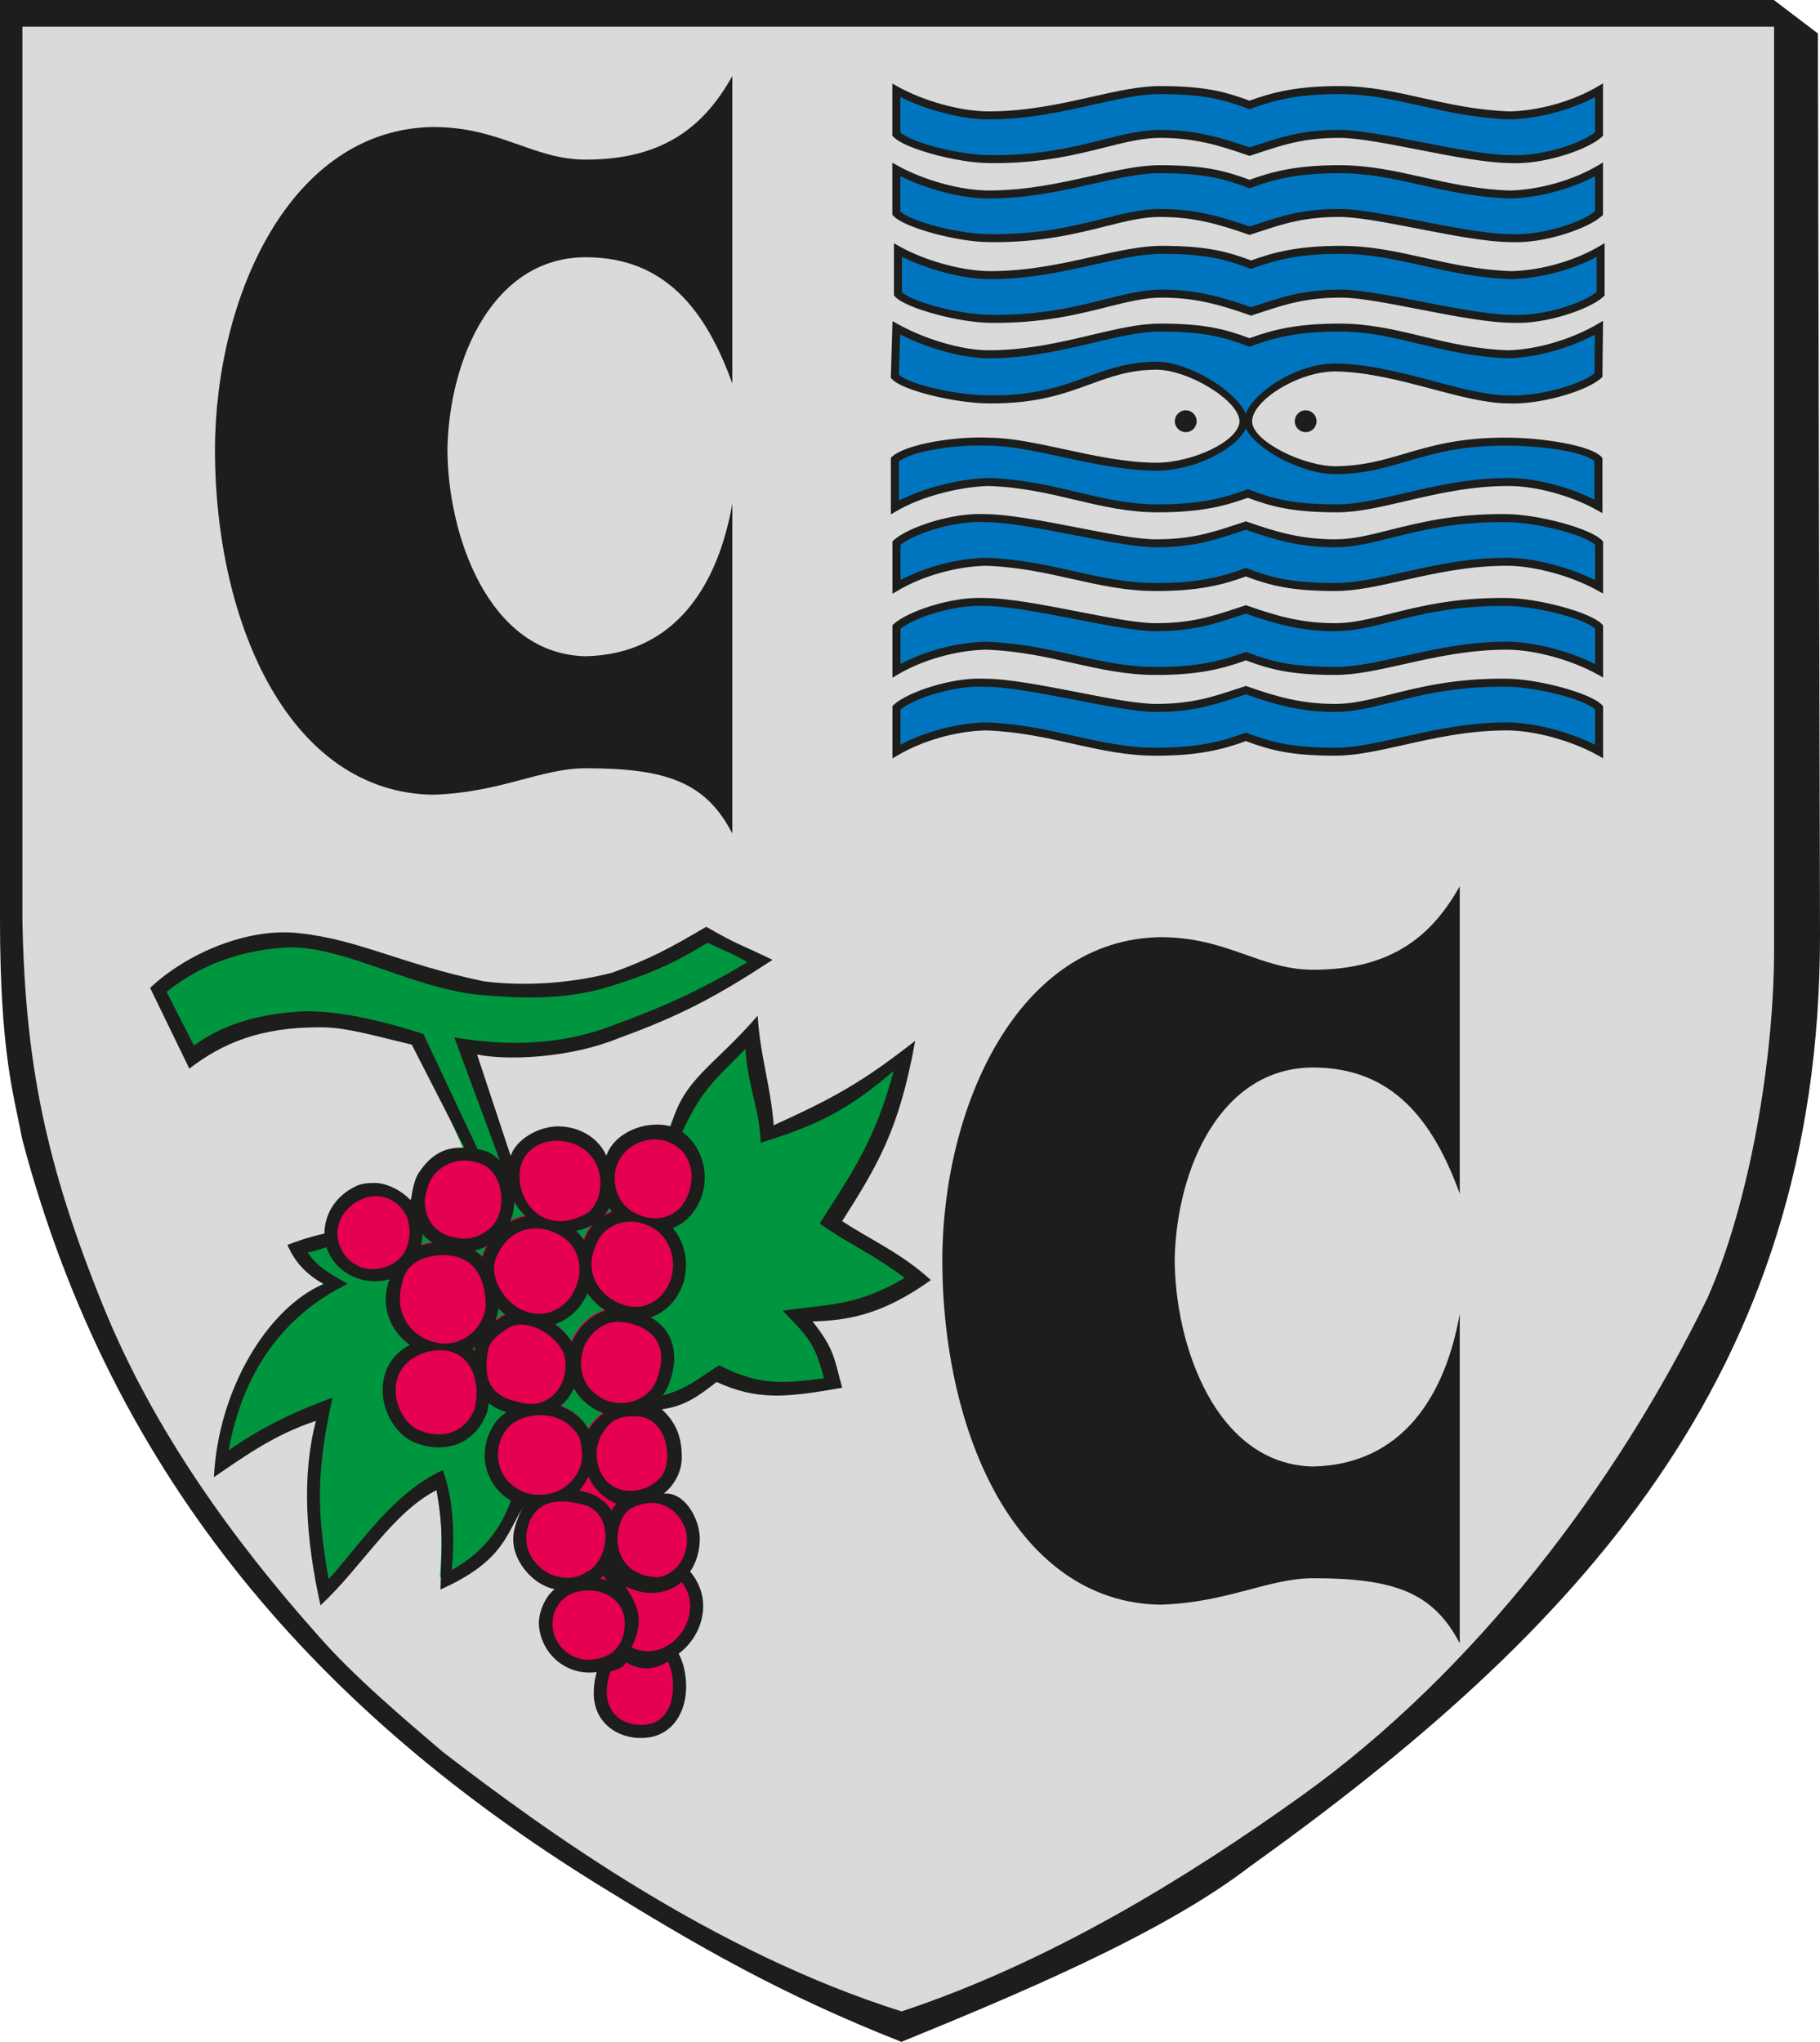
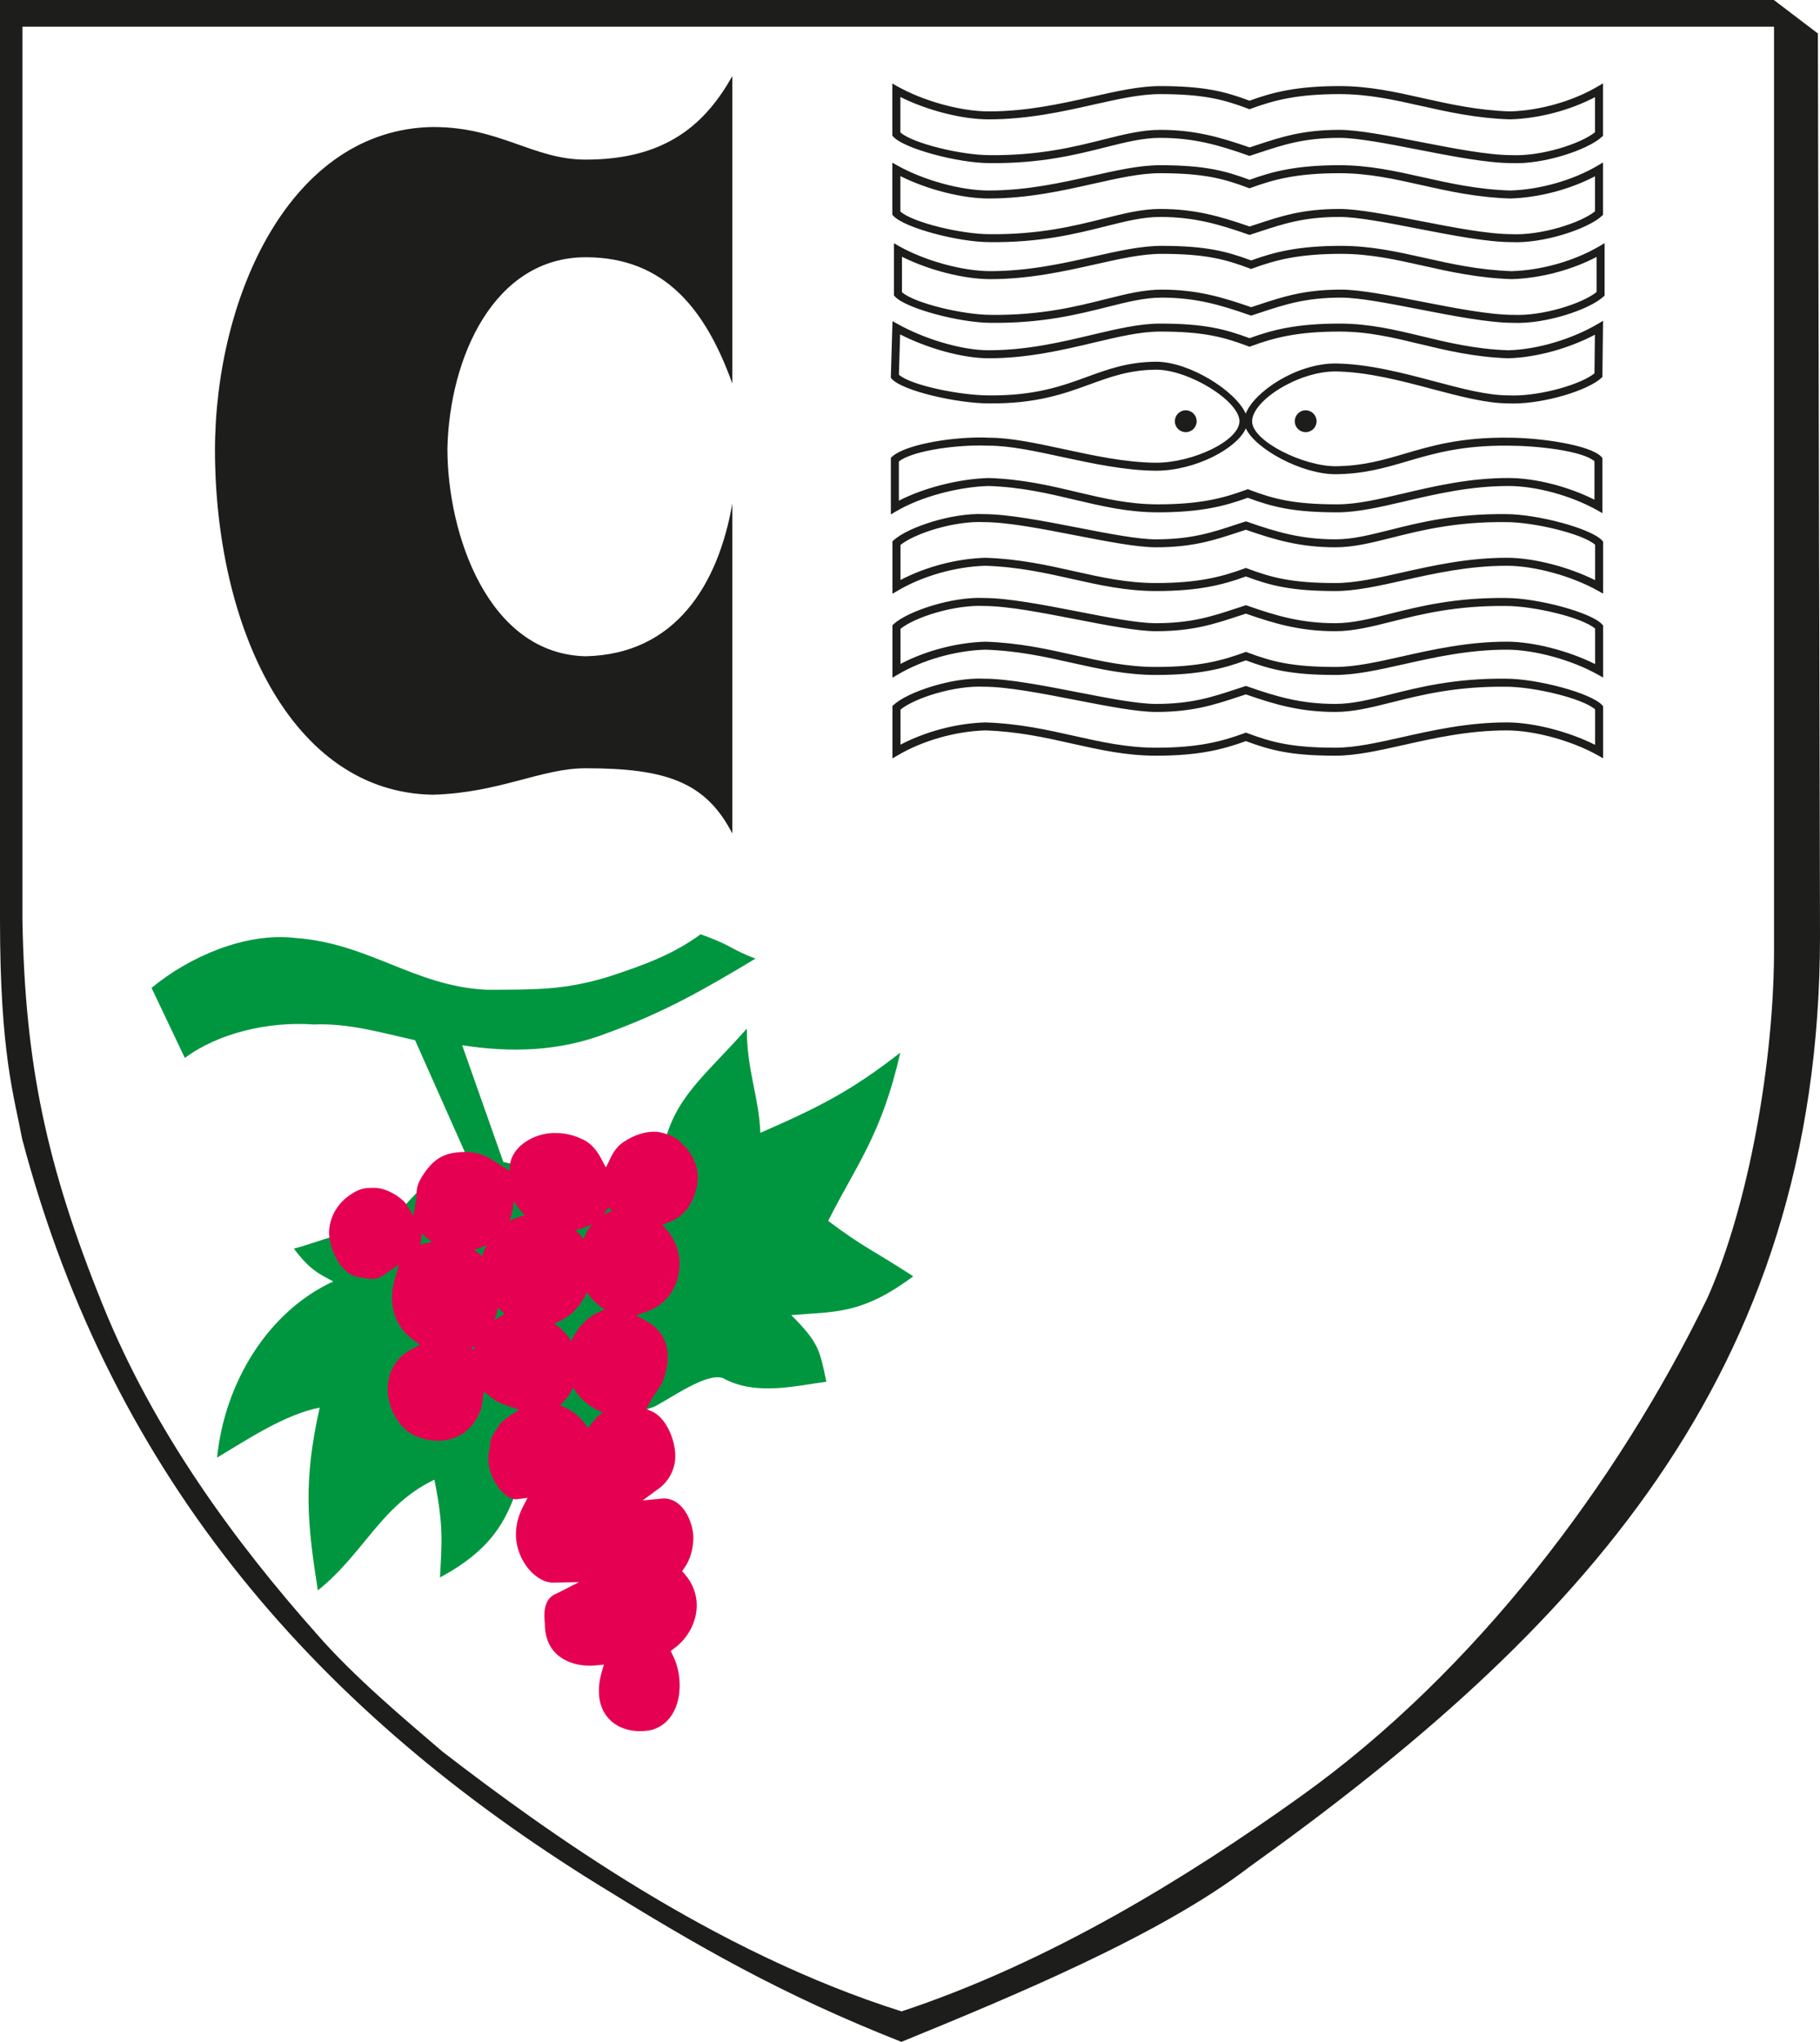
<svg xmlns="http://www.w3.org/2000/svg" id="Calque_2" data-name="Calque 2" viewBox="0 0 3034.23 3404.18">
  <defs>
    <style>
      .cls-1 {
        fill: #009640;
      }

      .cls-2 {
        fill: #0075bf;
      }

      .cls-3 {
        fill: #e50051;
      }

      .cls-4 {
        fill: #dadada;
      }

      .cls-5 {
        fill: #1d1d1b;
      }
    </style>
  </defs>
  <g id="Calque_1-2" data-name="Calque 1">
-     <path class="cls-4" d="m527.87,2724.29c-137.11-154.21-272.13-338.77-356.85-548.56-93.92-232.02-129.55-401.61-133.94-641.48V44.5h2920.25v1534.22c.62,187.32-41.73,429.96-111.17,585.56-150.47,309.68-388.35,623.9-678.42,831-189.35,135.41-418.11,276.27-664.98,358.13-313.71-99.13-591.02-298.86-764.9-432.74-62.62-53.57-148.51-125.51-209.99-196.38Z" />
    <path class="cls-5" d="m1220.88,126.93v512.39c-44.08-122.17-112.02-210.44-244.31-210.44-152.68,0-227.26,166.36-230.66,319.09,0,142.59,67.83,342.74,230.66,346.14,149.27-3.4,220.59-118.8,244.31-254.46v549.86c-44.08-84.9-108.62-108.68-244.31-108.68-74.64,0-142.5,40.74-254.53,44.11-237.63-3.37-363.14-281.79-363.68-574.39.54-257.16,126.05-535.43,363.68-538.81,112.03,0,166.31,54.37,254.53,54.37,135.69,0,200.23-61.17,244.31-139.18Z" />
-     <path class="cls-5" d="m2433.63,1477.7v512.5c-44.22-122.23-112.08-210.44-244.46-210.44-152.73,0-227.34,166.28-230.74,318.95,0,142.53,67.83,342.85,230.74,346.25,149.33-3.4,220.59-118.82,244.46-254.63v549.41c-44.22-84.79-108.71-108.51-244.46-108.51-74.66,0-142.55,40.68-254.47,44.08-237.71-3.4-363.23-281.31-363.74-574.02.51-257.07,126.03-535.44,363.74-538.84,111.92,0,166.26,54.32,254.47,54.32,135.75,0,200.24-61.09,244.46-139.07Z" />
-     <path class="cls-2" d="m2520.03,265.89c-76.59,0-222.55-42.13-286.89-42.13s-102.93,14.49-149.96,29.77c-49.46-17.38-91.19-29.77-149.21-29.77-71.49,0-142.1,43.71-284.52,42.13-49.83,0-138.02-22.48-155.68-42.13v-74.18c44.11,24.75,107.44,42.18,154.41,42.18,116.28,0,210.53-42.18,285.79-42.18s108.25,9.36,149.21,24.75c38.81-14.26,78.38-24.75,149.96-24.75,97.51,0,172.8,38.5,284.37,42.18,50.94-1.42,106.83-17.43,148.87-42.18v74.18c-22.67,20.89-94.45,44.56-146.35,42.13Zm-447.51,436.39c-.42-35.86-87.13-92.01-145.16-92.01-100.77.82-136.8,57.8-279.18,56.15-49.84,0-139.18-19.13-156.9-38.78l2.49-82.12c44.11,24.81,107.44,44.51,154.41,44.51,116.28,0,210.53-44.51,285.79-44.51s108.25,9.36,149.21,24.81c38.81-14.32,78.38-24.81,149.96-24.81,97.51,0,170.1,40.82,281.67,44.51,50.94-1.45,109.53-19.7,151.57-44.51l-.9,80.31c-22.65,20.89-98.76,43.11-150.67,40.59-76.62,0-185.18-51.65-288.45-53.2-66.87,0-144.76,53.2-144.91,89.06-.54,33.45,86.89,81.07,144.91,81.07,103.27-.91,146.01-49.18,288.45-47.62,49.87,0,133.01,10.54,150.67,30.16v79.26c-44.2-24.67-103.7-40.99-150.67-40.99-116.3,0-210.1,43.93-285.36,43.93s-108.25-9.32-149.19-24.71c-38.8,14.25-78.4,24.71-149.95,24.71-97.6,0-170.59-40.25-282.13-43.93-50.94,1.44-114.86,18.14-156.9,42.83v-81.1c22.73-20.89,105.02-32.6,156.9-30.16,76.73,0,182.12,41.21,279.18,41.75,66.87,0,144.74-41.07,145.16-75.2Zm447.51-304.64c-76.59,0-222.55-42.01-286.89-42.01s-102.93,14.46-149.96,29.65c-49.46-17.29-91.19-29.65-149.21-29.65-71.49,0-142.1,43.63-284.52,42.01-49.83,0-138.02-22.39-155.68-42.01v-74.12c44.11,24.71,107.44,42.17,154.41,42.17,116.28,0,210.53-42.17,285.79-42.17s108.25,9.32,149.21,24.71c38.81-14.25,78.38-24.71,149.96-24.71,97.51,0,172.8,38.46,284.37,42.17,50.94-1.44,106.83-17.46,148.87-42.17v74.12c-22.67,20.89-94.45,44.48-146.35,42.01Zm2.69,134.53c-76.59,0-222.55-42.03-286.89-42.03s-102.93,14.48-149.95,29.67c-49.47-17.32-91.2-29.67-149.22-29.67-71.46,0-142.1,43.65-284.49,42.03-49.86,0-138.04-22.36-155.73-42.03v-74.19c44.13,24.72,107.46,42.15,154.46,42.15,116.25,0,210.5-42.15,285.76-42.15s108.25,9.33,149.22,24.72c38.77-14.26,78.37-24.72,149.95-24.72,97.51,0,172.8,38.44,284.34,42.15,50.94-1.44,106.87-17.43,148.91-42.15v74.19c-22.68,20.91-94.45,44.5-146.36,42.03Zm-882.42,605.45c76.7,0,222.52,42.07,286.89,42.07s102.9-14.46,149.98-29.73c49.44,17.37,91.17,29.73,149.19,29.73,71.49,0,142.04-43.68,284.49-42.07,49.86,0,138.1,22.43,155.76,42.07v74.13c-44.16-24.66-107.52-42.15-154.49-42.15-116.3,0-210.5,42.15-285.76,42.15s-108.28-9.33-149.19-24.66c-38.8,14.23-78.4,24.66-149.98,24.66-97.57,0-172.85-38.44-284.37-42.15-50.94,1.44-106.87,17.49-148.88,42.15v-74.13c22.71-20.95,94.43-44.56,146.36-42.07Zm0-274.42c76.7,0,222.52,42.01,286.89,42.01s102.9-14.43,149.98-29.68c49.44,17.32,91.17,29.68,149.19,29.68,71.49,0,142.04-43.62,284.49-42.01,49.86,0,138.1,22.37,155.76,42.01v74.1c-44.16-24.69-107.52-42.12-154.49-42.12-116.3,0-210.5,42.12-285.76,42.12s-108.28-9.35-149.19-24.69c-38.8,14.23-78.4,24.69-149.98,24.69-97.57,0-172.85-38.47-284.37-42.12-50.94,1.41-106.87,17.43-148.88,42.12v-74.1c22.71-20.92,94.43-44.5,146.36-42.01Zm0,139.81c76.7,0,222.52,42.06,286.89,42.06s102.9-14.48,149.98-29.73c49.44,17.35,91.17,29.73,149.19,29.73,71.49,0,142.04-43.65,284.49-42.06,49.86,0,138.1,22.39,155.76,42.06v74.16c-44.16-24.69-107.52-42.12-154.49-42.12-116.3,0-210.5,42.12-285.76,42.12s-108.28-9.36-149.19-24.69c-38.8,14.23-78.4,24.69-149.98,24.69-97.57,0-172.85-38.47-284.37-42.12-50.94,1.38-106.87,17.43-148.88,42.12v-74.16c22.71-20.94,94.43-44.53,146.36-42.06Z" />
    <path class="cls-5" d="m2085.03,259.31l-1.93.62-1.9-.68c-48.84-17.15-89.97-29.39-147.23-29.39-28.75,0-57.38,7.25-90.91,15.65-49.35,12.47-108.85,27.41-193.63,26.41-51.48,0-141.99-23.89-160.22-44.07l-1.56-1.73v-86.89l9.04,5.08c43.29,24.26,105.4,41.41,151.49,41.41,63.98,0,121.18-12.9,172.2-24.35,41.84-9.41,79.68-17.86,113.59-17.86,73.95,0,108.59,9.22,149.24,24.35,38.64-14.06,78.66-24.35,149.93-24.35,49.6,0,93.43,9.84,139.12,20.1,44.36,9.92,90.54,20.3,145.25,22.14,49.75-1.42,104.57-17.15,145.81-41.38l9.13-5.36v87.42l-1.96,1.81c-23.35,21.52-97.23,46.24-150.6,43.68-40.14,0-99.55-11.45-156.28-22.56-51.05-9.92-100.03-19.5-130.47-19.5-59.14,0-93.8,11.51-133.8,24.77l-14.31,4.68Zm-598.26,372.42l-1.64-1.82.08-2.41,2.44-82.15.31-9.97,8.73,4.87c43.29,24.27,105.4,43.71,151.49,43.71,63.95,0,121.12-13.55,172.15-25.71,41.86-9.89,79.73-18.76,113.64-18.76,73.95,0,108.59,9.21,149.24,24.32,38.64-14.06,78.66-24.32,149.93-24.32,49.46,0,92.55,10.31,137.39,21.11,43.82,10.61,89.46,21.55,144.28,23.39,49.78-1.39,107.24-19.42,148.51-43.65l9.24-5.45-.14,10.72-.94,80.28-.02,2.6-1.9,1.76c-22.11,20.44-93.57,42.46-146.55,42.46-2.9,0-5.7-.05-8.34-.19-36.34,0-79.93-11.48-126.9-23.93-51.62-13.69-107.27-28.51-161.47-29.34-62.27,0-138.7,48.73-138.81,83.09-.37,33.05,85.32,74.94,138.81,74.97,46.01-.39,79.8-10.4,115.94-21.03,45.07-13.24,93.77-27.47,172.6-26.56,51.65-.03,136.94,11.93,155.11,32.12l1.56,1.73v91.95l-9.01-5.07c-43.34-24.21-101.65-40.2-147.69-40.2-63.83,0-121.06,13.49-171.95,25.37-41.75,9.78-79.51,18.54-113.41,18.54-73.96,0-108.62-9.21-149.24-24.29-38.67,14.03-78.64,24.29-149.9,24.29-49.41,0-92.78-10.18-137.79-20.81-43.83-10.4-89.46-21.31-144.37-23.1-49.81,1.36-112.54,17.72-153.78,41.98l-9.16,5.39v-94.37l1.93-1.81c21.35-19.59,93.37-32.06,146.58-32.06,5.13,0,10.06.11,14.6.34,36.54-.03,79.85,9.27,125.6,19.16,49.89,10.77,102.93,22.28,153.44,22.57,61.6-.03,138.64-36.51,139.07-69.17-.43-34.24-84.81-85.95-139.04-85.95-44.42.37-76.22,11.97-110.3,24.41-42.94,15.68-89.68,32.68-168.97,31.78-51.48,0-143.12-20.58-161.35-40.79Zm598.26-240.67l-1.93.63-1.9-.68c-48.84-17.07-89.97-29.31-147.23-29.31-28.75,0-57.38,7.25-90.91,15.64-49.35,12.42-108.85,27.33-193.63,26.34-51.48,0-141.99-23.81-160.22-43.97l-1.56-1.75v-86.77l9.04,5.04c43.29,24.24,105.4,41.36,151.49,41.36,63.98,0,121.18-12.9,172.2-24.32,41.84-9.38,79.68-17.83,113.59-17.83,73.95,0,108.59,9.18,149.24,24.32,38.64-14.03,78.66-24.32,149.93-24.32,49.57,0,93.4,9.84,139.09,20.04,44.34,9.95,90.57,20.32,145.28,22.14,49.75-1.42,104.57-17.09,145.81-41.33l9.13-5.36v87.37l-1.96,1.78c-23.35,21.54-97.23,46.15-150.6,43.6-40.14,0-99.55-11.45-156.28-22.48-51.05-9.92-100.03-19.5-130.47-19.5-59.14,0-93.8,11.51-133.8,24.69l-14.31,4.67Zm2.69,134.54l-1.93.62-1.93-.68c-48.78-17.06-89.97-29.34-147.2-29.34-28.77,0-57.37,7.29-90.88,15.68-49.41,12.41-108.85,27.32-193.66,26.36-51.48,0-142.02-23.81-160.22-44.02l-1.53-1.76v-86.83l9.02,5.05c43.28,24.24,105.39,41.36,151.51,41.36,63.95,0,121.15-12.87,172.18-24.32,41.86-9.39,79.68-17.83,113.58-17.83,73.96,0,108.6,9.21,149.24,24.32,38.64-14.03,78.64-24.32,149.93-24.32,49.58,0,93.4,9.8,139.12,20.01,44.31,9.98,90.54,20.32,145.22,22.17,49.78-1.42,104.6-17.1,145.84-41.33l9.13-5.36v87.42l-1.95,1.79c-23.36,21.57-97.23,46.17-150.61,43.65-40.14,0-99.52-11.48-156.24-22.51-51.08-9.89-100.07-19.53-130.51-19.53-59.13,0-93.8,11.54-133.8,24.69l-14.31,4.71Zm-12.47,618.63l1.95-.62,1.96.68c48.78,17.09,89.94,29.31,147.2,29.31,28.74,0,57.46-7.23,90.82-15.65,49.35-12.39,108.91-27.38,193.69-26.42,51.45-.03,142.05,23.9,160.19,44.11l1.59,1.73v86.88l-9.05-5.13c-43.31-24.24-105.42-41.39-151.48-41.39-63.86,0-121.21,12.9-172.23,24.38-41.84,9.38-79.63,17.8-113.53,17.8-73.96,0-108.62-9.18-149.24-24.32-38.67,14.03-78.66,24.32-149.93,24.32-49.49,0-93.48-9.81-139.18-20.01-44.3-9.95-90.48-20.33-145.22-22.17-49.77,1.42-104.6,17.12-145.78,41.36l-9.16,5.41v-87.47l1.93-1.79c23.41-21.54,97.23-46.26,150.63-43.71,40.14-.03,99.53,11.54,156.19,22.56,51.11,9.98,100.15,19.51,130.59,19.51,59.13,0,93.8-11.48,133.8-24.69l14.26-4.68Zm.02-274.42l1.93-.63,1.96.68c48.78,17.07,89.94,29.31,147.2,29.31,28.74,0,57.46-7.28,90.82-15.64,49.35-12.42,108.91-27.36,193.69-26.39,51.45,0,142.05,23.81,160.19,44.05l1.59,1.73v86.74l-9.05-5.02c-43.31-24.27-105.42-41.39-151.48-41.39-63.86,0-121.21,12.87-172.23,24.32-41.84,9.42-79.63,17.81-113.53,17.81-73.96,0-108.62-9.19-149.24-24.3-38.67,14.06-78.66,24.3-149.93,24.3-49.49,0-93.48-9.78-139.18-20.02-44.3-9.95-90.48-20.32-145.22-22.11-49.77,1.39-104.6,17.07-145.78,41.3l-9.16,5.39v-87.36l1.93-1.82c23.41-21.51,97.25-46.15,150.63-43.62,40.14,0,99.53,11.48,156.19,22.48,51.11,9.97,100.15,19.55,130.59,19.55,59.08,0,93.74-11.45,133.71-24.69l14.37-4.67Zm0,139.8l1.93-.62,1.96.68c48.78,17.06,89.94,29.31,147.2,29.31,28.74,0,57.46-7.26,90.82-15.65,49.35-12.41,108.91-27.32,193.69-26.36,51.45,0,142.05,23.81,160.19,44.02l1.59,1.73v86.88l-9.05-5.07c-43.31-24.27-105.42-41.39-151.48-41.39-63.86,0-121.21,12.9-172.23,24.35-41.84,9.39-79.63,17.8-113.53,17.8-73.96,0-108.62-9.18-149.24-24.32-38.67,14.09-78.66,24.32-149.93,24.32-49.49,0-93.48-9.8-139.18-20.01-44.3-9.95-90.48-20.32-145.22-22.14-49.77,1.42-104.6,17.1-145.78,41.33l-9.16,5.39v-87.45l1.93-1.82c23.41-21.51,97.25-46.17,150.63-43.62,40.14,0,99.53,11.48,156.19,22.48,51.11,9.98,100.15,19.53,130.59,19.53,59.08,0,93.74-11.48,133.71-24.66l14.37-4.71Zm10.41-828.45l-2.53.91-2.55-.94c-40.22-15.11-73.75-24.24-146.63-24.24-33.03,0-69.91,8.34-110.7,17.49-51.84,11.65-110.04,24.64-175.09,24.64-44.34,0-102.9-15.14-147.12-37.34v59.08c20.64,18.42,102.08,37.87,148.42,37.9,83.34.88,141.79-13.89,190.35-26.08,34.75-8.7,64.34-16.07,94.14-16.07,58.02,0,100,12.13,149.3,29.28l11.9-3.94c41.22-13.58,77.05-25.34,137.97-25.34,31.03,0,80.98,9.63,133.03,19.81,55.81,10.83,114.23,22.31,154,22.34,48.45,2.27,114.8-18.63,138.96-38.21v-58.48c-41.5,21.82-93.63,35.71-141.65,37.05-56.04-1.82-103.04-12.31-148.14-22.43-44.73-10.03-87.68-19.7-136.2-19.7-70.39,0-109.34,10.24-147.46,24.27Zm-7.94,635.33l2.55-.94,2.5.97c40.25,15.19,73.81,24.32,146.66,24.32,33.02,0,69.76-8.68,110.38-18.17,51.76-12.19,110.01-25.77,174.98-25.77,44.34,0,99.59,14.09,143.41,36.2v-64.18c-20.41-17.66-97.31-25.91-143.46-25.91-77.08-.85-124.73,13.13-168.75,26.05-37.27,10.97-72.14,21.18-119.62,21.55-56.58,0-133.77-42.38-149.36-76.48-14.57,33.53-84.36,70.64-149.7,70.64-51.45-.31-105.47-11.91-156.21-22.85-44.73-9.67-87.08-18.91-123.14-18.91-4.65-.22-9.35-.31-14.26-.31-47.71,0-112.65,9.44-135.15,26.56v65.48c42.6-21.99,101.59-36.48,149.61-37.81,56.35,1.84,102.78,12.78,147.37,23.44,44.02,10.4,86.46,20.47,134.76,20.47,70.36,0,109.28-10.24,147.43-24.35Zm7.94-239.33l-2.53.93-2.55-.96c-40.22-15.14-73.75-24.35-146.63-24.35-33,0-69.85,8.84-110.61,18.51-51.9,12.28-110.13,26.02-175.18,26.02-44.42,0-103.24-17.17-147.52-39.82l-2.04,67.23c20.95,18.23,103.32,34.45,149.59,34.47,77.16.85,122.57-15.73,164.32-30.98,35.46-12.93,68.51-24.83,114.78-25.17,55.98-.03,133.48,49.27,149.47,86.63,14.28-36.77,84.92-83.74,149.64-83.71,55.36.82,112.11,15.79,164.78,29.76,45.69,12.13,88.12,23.45,123.78,23.47,2.73.15,5.36.17,8.03.17,47.79,0,112.13-18.39,135.21-36.9l.76-64.46c-41.86,22.16-96.2,37.98-144.19,39.31-56.27-1.84-102.79-12.98-147.32-23.69-43.88-10.61-85.98-20.84-134.33-20.84-70.39,0-109.34,10.32-147.46,24.38Zm0-264.11l-2.53.91-2.55-.93c-40.22-15.11-73.75-24.27-146.63-24.27-33.03,0-69.91,8.34-110.7,17.49-51.84,11.65-110.04,24.69-175.09,24.69-44.34,0-102.9-15.16-147.12-37.36v59.05c20.64,18.42,102.08,37.75,148.42,37.78,83.34.91,141.79-13.8,190.35-25.96,34.75-8.71,64.34-16.08,94.14-16.08,58.02,0,100,12.14,149.3,29.26l11.9-3.91c41.22-13.61,77.05-25.35,137.97-25.35,31.03,0,80.98,9.64,133.03,19.76,55.81,10.86,114.23,22.25,154,22.28,48.45,2.27,114.8-18.51,138.96-38.07v-58.45c-41.5,21.8-93.63,35.72-141.65,37.05-56.07-1.84-103.07-12.36-148.2-22.48-44.7-10-87.62-19.7-136.14-19.7-70.39,0-109.34,10.26-147.46,24.29Zm2.69,134.45l-2.55.91-2.5-.94c-40.28-15.1-73.81-24.26-146.66-24.26-33.02,0-69.79,8.33-110.69,17.52-51.88,11.62-110.04,24.66-175.07,24.66-44.36,0-102.93-15.17-147.18-37.36v59.07c20.67,18.48,102.11,37.82,148.48,37.84,83.37.91,141.76-13.8,190.29-25.99,34.76-8.73,64.38-16.1,94.17-16.1,58.02,0,100.01,12.16,149.3,29.31l11.91-3.91c41.21-13.64,77.01-25.4,137.96-25.4,31.07,0,80.98,9.67,133.03,19.81,55.81,10.86,114.23,22.26,154,22.28,48.45,2.27,114.84-18.51,138.96-38.12v-58.48c-41.53,21.8-93.63,35.72-141.65,37.05-56.07-1.84-103.07-12.36-148.19-22.48-44.71-10.01-87.65-19.7-136.15-19.7-70.39,0-109.33,10.26-147.46,24.29Zm-13.75,774.82l2.58-.93,2.5.96c40.25,15.08,73.78,24.21,146.66,24.21,33.02,0,69.87-8.31,110.61-17.43,51.9-11.65,110.21-24.75,175.15-24.75,44.31,0,102.9,15.22,147.2,37.39v-59.07c-20.69-18.4-102.18-37.82-148.53-37.82-83.37-.91-141.85,13.81-190.35,26.02-34.58,8.68-64.29,16.05-94.08,16.05-58.05,0-100.06-12.08-149.3-29.28l-11.91,3.91c-41.21,13.6-76.98,25.37-137.96,25.37-31.01,0-81.01-9.64-133.14-19.76-55.73-10.86-114.15-22.31-153.95-22.31-48.44-2.29-114.78,18.54-138.84,38.16v58.45c41.41-21.8,93.54-35.75,141.56-37.08,56.13,1.81,103.04,12.39,148.11,22.48,44.73,10,87.85,19.67,136.26,19.67,70.39,0,109.28-10.23,147.43-24.24Zm0-274.5l2.58-.97,2.5,1c40.25,15.08,73.78,24.2,146.66,24.2,33.02,0,69.87-8.3,110.61-17.46,51.9-11.65,110.21-24.69,175.15-24.69,44.31,0,102.9,15.17,147.2,37.36v-59.04c-20.69-18.4-102.18-37.76-148.53-37.76-83.37-.94-141.85,13.78-190.35,25.99-34.58,8.68-64.29,16.02-94.08,16.02-58.05,0-100.06-12.08-149.3-29.25l-11.99,3.94c-41.22,13.57-76.93,25.31-137.88,25.31-31.01,0-81.01-9.61-133.14-19.73-55.73-10.86-114.15-22.28-153.95-22.28-48.44-2.32-114.78,18.54-138.84,38.1v58.42c41.41-21.8,93.54-35.72,141.56-37.05,56.13,1.87,103.04,12.33,148.11,22.42,44.73,10.04,87.85,19.7,136.26,19.7,70.39,0,109.28-10.26,147.43-24.23Zm0,139.92l2.58-.97,2.5.97c40.25,15.1,73.78,24.2,146.66,24.2,33.02,0,69.87-8.3,110.61-17.43,51.9-11.65,110.21-24.72,175.15-24.72,44.31,0,102.9,15.2,147.2,37.36v-59.07c-20.69-18.43-102.18-37.82-148.53-37.82-83.37-.9-141.85,13.81-190.35,26.03-34.58,8.7-64.29,16.04-94.08,16.04-58.05,0-100.06-12.1-149.3-29.28l-11.99,3.91c-41.22,13.61-76.93,25.37-137.88,25.37-31.01,0-81.01-9.67-133.14-19.79-55.73-10.82-114.15-22.28-153.95-22.28-48.44-2.29-114.78,18.54-138.84,38.16v58.48c41.41-21.83,93.54-35.72,141.56-37.08,56.13,1.87,103.04,12.36,148.11,22.45,44.73,10.01,87.85,19.67,136.26,19.67,70.39,0,109.28-10.23,147.43-24.2Zm-115.96-385.43c0-10.06,8.08-18.26,18.17-18.26s18.2,8.2,18.2,18.26-8.14,18.17-18.2,18.17-18.17-8.11-18.17-18.17Zm199.92,0c0-10.06,8.11-18.26,18.17-18.26s18.2,8.2,18.2,18.26-8.13,18.17-18.2,18.17-18.17-8.08-18.17-18.17Z" />
    <path class="cls-1" d="m361.93,2430.08c12.44-124.81,84.84-243.66,193.61-293.61-22.11-12.13-37.96-17.86-65.66-54.82,36.94-9.22,94.63-34.84,153.5-37.36,36.31-33.82,52.9-75.07,136.83-111.69l-88.21-198.37c-57.43-12.67-109.62-28.6-169.32-26.25-75.91-5.44-159.7,14.83-214.52,55.87l-55.51-116.81c62.99-52.24,157.44-93.23,240.3-83.25,123.33,9.24,197.32,80.19,317.59,86.34,86.26,0,132.46,0,203.36-21.57,60.77-19.96,107.8-37.05,154.12-70.93,52.35,18.49,49.29,24.64,91.44,40.62-83.87,50.32-150.49,88.87-245.56,123.51-81.78,32.06-163.31,33.19-243.39,20.86l68.6,194.57c35.86,8.54,67.44,14.18,101.8,14.18,50.08-.12,85.37-2.92,165.4-39.26,18.51-83.17,67.86-117.1,138.75-197.21,0,70.87,19.9,111.01,22.57,173.76,98.93-43.22,152.44-70.58,233.29-133.71-31.21,137.85-73.96,188.03-120.19,280.52,61.62,46.18,70.87,46.18,141.73,92.35-86.26,64.75-132.49,58.6-203.3,64.75,46.21,46.23,47.4,58.28,58.51,111.06-49.27,6.15-117.21,24.6-172.69-6.18-27.72-9.3-86.37,33.87-114.83,48.05-122.74,40.42-156.53,58.42-227.25,133.73-18.49,55.19-43.12,104.46-129.38,150.69,3.12-58.56,6.18-86.25-9.35-162.99-89.41,42.78-117.13,122.94-194.26,184.54-17.69-112.17-24.66-181.45,3.09-304.73-58.45,11.34-122.57,54.46-171.07,83.34Z" />
    <path class="cls-3" d="m1006.05,2025.61c4.3-2.56,8.87-4.79,13.69-6.61-1.96-2.24-3.72-4.56-5.36-6.92-2.27,4.94-5.05,9.47-8.33,13.53Zm-156.9,10.06c8.36-4.65,17.26-7.68,26.28-9.33-7.86-7.31-14.32-15.62-19.05-24.35-.37,11.8-2.87,23.3-7.23,33.68Zm110.12,14.99c5.05,4.62,9.47,9.81,13.13,15.34.34-.62.59-1.28.93-1.93,3.04-8.42,7.94-16.41,14.29-23.41-.06.05-.11.05-.17.08-9.55,4.91-19.02,8.14-28.18,9.92Zm-258.49,24.47c6.32-2.02,13.04-3.52,20.07-4.45-7.08-4.31-12.9-9.16-17.6-14.4-.2,6.26-.99,12.64-2.47,18.85Zm89.41,8.27c4.84,3.15,9.27,6.86,13.26,11.03,1.36-4.93,3.21-9.84,5.7-14.57.68-1.47,1.42-2.89,2.16-4.25-7.09,3.8-14.12,6.29-21.12,7.79Zm133.85,122.83c11.54,8.48,21.51,18.76,28.43,29.62.34-.99.68-1.95,1.08-2.92,12.1-24.32,31.46-42.57,54.91-49.41-11.77-7.45-22.26-17.26-30.19-28.94-.8,1.87-1.65,3.8-2.61,5.73-12.11,23.38-30.62,38.89-51.62,45.92Zm-90.28-11.25c2.46-1.7,5.07-3.18,7.79-4.4-4-3.17-7.91-6.77-11.62-10.71-.91,6.97-2.69,14.09-5.39,21.12,2.84-1.96,5.9-3.94,9.22-6.01Zm-47.51,52.27c1.33,1.19,2.63,2.46,3.91,3.77.23-2.36.57-4.68,1.02-7-1.59,1.13-3.2,2.18-4.93,3.23Zm194.09,134.02c7.85-11.37,16.01-20.38,24.94-26.62-22.02-7.57-40.96-24.77-49.72-41.92-5.19,11.87-12.81,22.14-22.28,30.13,18.4,6.46,35.15,18.85,47.06,38.41Zm-118.78,118.23c-17.74,2.24-47.48-31.86-47.48-67.15,0-5.41.68-11,2.13-16.64l.34-1.19v-1.22c0-13.15,3.66-18.4,10.37-28.83l2.64-4.11c4.11-7.4,10.8-13.86,19.05-19.16l17.01-11.03-19.31-6.26c-10.09-3.23-19.1-7.51-26.53-13.41l-13.24-10.52-2.29,16.73c-.63,4.51-1.53,9.18-2.58,13.55-12.53,33.9-39.38,51.76-71.29,51.76-11.43,0-23.45-2.33-35.61-7.12-26.93-10.4-48.44-44.19-48.44-78.63,0-25.45,10.8-51.48,40.28-67.07l13.66-7.23-12.53-9.04c-22.45-16.33-34.24-41.95-34.24-69.79-.03-9.95,1.64-20.04,4.25-29.17l7.43-25.62-22.08,15.02c-14.94,12.25-27.98,8.88-42.35,6.21-33.51-2.61-52.1-49.44-52.1-74.18s13.55-53.29,45.78-69.68c10.57-5.44,20.49-5.35,29.76-5.35,18.26,0,41.05,12.81,52.24,25.99l12.82,20.69,4.02-25.4.2-1.27c2.13-13.47-1.96-20.84,12.33-42.24,18.34-27.66,36.68-37.59,70.33-37.59,35.09.34,49.01,18.23,73.78,31.7-3.31-39.09,41.3-64.86,77.39-63.27,13.01,0,26.9,2.8,40.73,9.1,14.29,5.38,25.51,17.23,33.2,31.69l8.9,16.78,8.25-17.07c5.69-11.65,13.63-21.14,22.45-26.3,17.57-11.54,34.83-16.41,50.43-16.41,13.4,0,36.59,8.56,44.02,18.34l.68.93.88.74c15.27,12.73,26.5,35.2,26.44,55.44,0,16.53-4.9,34.3-16.3,51.42-6.57,9.5-17.03,18.17-30.1,23.25l-12.53,4.9,8.65,10.26c13.4,15.93,19.92,35.72,19.92,55.42,0,31.47-16.49,62.31-47.19,76.22-1.7.83-3.43,1.51-5.1,2.1l-20.19,7.03,18.63,10.46c21.43,12.08,34.18,32.09,34.18,59.25,0,12.64-2.89,27.01-9.55,43.45-.85,1.99-2.69,4.56-5.24,8.31-3.89,5.75-9.25,13.66-15.94,25.28l-5.24,9.3,9.69,4.31c23.31,10.32,38.87,46.63,38.87,74.86,0,23.05-12.81,42.8-26.36,52.81-9.33,6.92-18.68,13.78-28.04,20.66l34.64-3.31c31.38-.37,48.73,36.71,49.86,64.06,0,19.53-4.96,37.28-14.48,51l-4.28,6.15,4.9,5.67c13.04,14.99,19.56,33.5,19.45,51.39,0,27.95-14.86,54.88-37,71.23l-6.4,4.74,3.43,7.14,1.81,3.83c5.87,12.3,9.72,29.25,9.72,46.57,0,32.6-13.63,64.35-46.06,74.01-7.06,1.51-13.66,2.21-20.01,2.21-37.73,0-68.6-23.18-68.6-67.38,0-9.01,1.36-19.07,4.45-30.04l3.83-13.52-14.01,1.33c-3.23.28-6.52.45-9.8.45-35.92,0-74.92-19.02-74.53-70.41-.51-4.51-.82-8.7-.82-12.98,0-13.78,3.09-29.8,19.79-36.68,14.62-7.03,23.47-12.14,38.1-19.19l-42.35.68c-28.01,1.5-62.93-35.61-62.93-80.62,0-14.12,3.37-29.25,11.16-44.82l8.2-15.76-17.95,2.24Z" />
-     <path class="cls-5" d="m1134.17,1915.96c-21.43-18.65-55.1-24.49-85.83-1.05-8.76,6.64-19.08,20.16-22.25,36.03-4.17,24.21,1.95,54.14,30.78,70.58,36.88,19.85,68.17,5.67,81.33-13.21,22.67-34.07,17.6-71.74-4.03-92.35Zm-135.21,39.23c-14.74-67.8-119.51-71.88-131.76-6.57-8.84,51.7,37.82,112.93,107.49,76.19,21.77-10.2,30.62-43.54,24.27-69.62Zm-200.55-16.13c-10.12-3.37-28.35-8.19-50.57,1.36-27.16,12.73-33.54,31.07-38.53,52.45-3.77,18.31,1.39,53.37,36.57,66.98,23.42,7.34,44.02,8.5,66.76-8.56,36.88-25.51,28.37-100.83-14.23-112.23Zm-212.01,165.15c12.7,8.62,23.02,13.38,44.25,11,51.17-8.53,58.28-55.36,48.33-85.18-11.59-26.79-42.01-45.98-78.12-29.85-50.88,25.94-45.92,80.19-14.46,104.03Zm408-30.19c-34.11,69.56,44.02,120.73,87.5,100.18,48.81-22.11,54.57-94.48,9.04-125.75-42.6-25.54-85.18-5.64-96.54,25.57Zm-164.78,17.04c-18.43,35.46,9.95,76.68,36.96,90.91,34.05,18.48,72.4,5.64,90.88-29.88,18.45-38.33,7.11-79.46-31.27-96.52-33.59-15.68-75.23-8.51-96.57,35.49Zm-87.99,1.42c-34.27,0-65.48,12.78-71.18,46.82-14.23,48.31,12.81,95.22,68.35,100.92,43.99,0,68.11-34.13,70.97-62.56,0-49.69-21.31-83.77-68.14-85.18Zm299.62,112.22c-29.82-5.67-53.97,12.78-66.75,38.35-12.79,34.16-5.7,69.68,31.26,89.55,29.79,14.23,72.37,5.67,87.99-29.85,24.15-59.7-5.67-90.91-52.5-98.05Zm-194.57,9.98c-36.91,22.7-32.68,35.46-35.49,55.39-2.83,46.91,22.71,61.11,56.81,68.2,46.83,12.81,80.96-28.41,73.87-73.93-5.7-34.04-63.98-71.04-95.19-49.66Zm-134.76,39.26c-79.82,23.27-55.7,114.18-11.65,131.21,39.94,15.68,76.88,1.39,91.05-36.9,12.76-52.59-12.78-110.87-79.4-94.31Zm355.13,107.63c-34.61-2.52-50.12,5.58-65.45,32.71-14.06,28.49-4.43,57.91,7,71.86,22.7,28.4,67.43,23.95,91.19-1.45,23.75-23.7,14.68-95.78-32.74-103.12Zm-96.55,62.25c-1.67-13.92-1.67-22.94-7.37-31.98-31.92-49.12-103.86-36.14-122.12-3.85-21.03,33.22-11.19,78.4,26.36,96.43,11.43,7.34,27.81,8.11,37.54,7.32,35.32-.83,66.64-32.29,65.59-67.92Zm63.64,115.03c-12.79,35.49-1.45,88.01,62.47,90.85,39.86-5.67,60.52-55.62,41.73-89.97-10.72-22.99-36.85-38.5-61.63-33.2-22.7,3.83-35.46,12.36-42.57,32.32Zm-150.52-4.26c-15.85,39.78,0,69.57,29.79,88.02,24.18,11.37,46.49,10.21,63.95-1.42,34.61-15.5,49.49-89.37,1.59-110.72-27.16-8.22-75.46-18.17-95.33,24.12Zm159.02,109.88c18.48,29.82,34.07,55.38,9.95,102.27,65.31,29.85,126.48-55.42,83.88-109.33-17.12,15.62-52.64,28.37-93.83,7.06Zm-61.03,7.11c-29.82,0-49.8,14.34-58.28,38.3-11.17,45.61,23.02,75,52.87,77.21,40.9.97,67.89-21.8,65.05-67.24-2.83-28.4-28.37-48.27-59.64-48.27Zm132.04,118.46c-24.12,15.65-49.69,14.23-69.56,1.45-8.54,11.33-14.21,11.33-26.31,14.91-22.68,66.84,20.64,97.34,67.47,87.42,42.63-12.79,42.63-73.93,28.4-103.78Zm-579.37-93.57c-25.03-112.59-31.27-217.42-7.52-307.56-68.76,22.48-118.85,58.88-170.19,93.88,7.54-147.71,90.14-282.1,182.72-322.18-31.26-17.55-48.81-38.81-60.06-65.09,18.96-7.22,33.79-12.5,61.68-19.07,0-27.64,14.14-59.42,50.23-77.81,12.16-6.3,23.5-6.38,34.18-6.38,20.78,0,46.89,14.34,59.56,29.39,2.41-15.05,5.58-36.54,14.26-47.7,20.21-30.42,45.01-42.33,75.29-40.37l-87.96-172.01c-61.83-14.57-109.05-29.11-153.02-28.88-97.85-.23-161.17,25.4-217.84,68.88l-65.37-134.59c61.77-58.22,164.92-101.82,250.76-90.93,98.25,10.91,167.3,50.88,305.54,80.02,58.14,7.31,135.24,6.09,214.47-14.54,63.33-23.16,94.42-40.03,156.33-76.37,59.02,33.42,47.82,24.69,110.64,55.11-94.56,61.85-154.32,93.34-256.11,130.39-78.58,32.37-181.99,38.3-236.52,27.41l56.01,169.03c8.73-26.98,45.92-49.86,81.15-49.24,30.7.77,63.44,16.08,78.38,48.9,12.65-37.42,64.09-60.46,107.69-48.87,21.01-79.88,70.47-98.9,144.62-184.59,3.8,66.67,20.95,112.31,26.71,182.69,101.73-46.23,148.39-72.34,235.84-140.74-26.62,148.37-62.33,206.85-121.69,300.59,45.61,30.39,98.9,53.21,147.82,98.33-83.19,59.47-140.22,67.07-197.23,69,36.94,46.17,36.09,62.76,49.41,110.38-95.02,17.12-142.73,20.92-209.31-9.5-32.74,25.43-53.27,39.92-91.36,45.64,24.74,22.79,33.28,47.82,33.28,79.85,0,26.42-14.8,49.07-30.33,60.55,34.44-3.26,58.96,39.8,60.37,73.45,0,21.85-5.67,41.5-16.21,56.69,14.63,16.89,21.97,37.7,21.8,57.77,0,30.87-16.36,60.8-40.82,78.94,7.65,14.69,12.33,33.85,12.41,54.51,0,37.17-16.38,72.32-53.29,83.34-45.49,11.65-102.36-13.46-100.68-74.46,0-9.81,1.47-20.75,4.84-32.71-47.62,6.69-90.53-26.71-96.09-75.21-2.5-19.9,8.73-50,26.05-62.87-34.78-6.69-70.19-45.55-69.02-84.87-.51-15.16,8.36-38.55,19.13-56.1-30.95,46.12-31.78,92.98-140.54,141.4,2.38-73.85,4.53-104.15-6.49-165.63-74.53,38.24-124.53,128.35-193.52,192.13Zm570.61-349.77c42.55-12.84,54.25-25.17,94.25-50.65,69.11,36.42,112.85,29.14,174.62,21.85-14.52-50.99-18.17-61.88-69.03-112.79,76.31-10.94,123.54-7.28,203.53-54.57-58.17-43.54-90.88-54.45-141.76-90.79,55.53-86.43,92.86-140.54,123.53-254.52-76.31,65.42-126.37,90.48-221.78,119.93-1.79-55.05-21.8-94.53-25.45-156.33-57.29,57.86-72.71,69.08-105.45,138.16,39.45,28.4,51.25,89.52,18.76,133.54-7.62,10.97-19.5,20.98-34.58,26.82,14.97,17.69,22.17,39.68,22.17,61.62,0,35.15-18.63,69.48-52.73,84.96-1.93.9-4,1.75-6.06,2.44,24.49,13.71,39.11,36.62,39.11,67.69,0,13.6-3.03,29.19-10.29,47.16-2.52,5.65-5.47,10.8-8.84,15.48Zm-271.53-391.72l-76.03-205.45c79.83,13.46,172.41,15.96,266.21-20.75,86.54-31.52,149.86-61.03,222.57-104.69-26.67-15.25-34.27-17.15-66.58-32.37-47.26,29.09-87.68,49.04-147.66,68.01-83.57,29.05-159.93,25.45-239.87,18.17-112.79-14.52-215.72-78.55-308.97-78.55-76.34,3.63-144.86,26.25-205.37,74.21l45.63,89.43c50.91-36.31,108.4-53.32,186.32-57.12,58.28,0,125.61,15.28,196.22,37.93l90.42,192.02c12.42,2.04,23.84,5.84,37.11,19.16Zm-452.27,482.88c47.23-32.74,100.46-61.28,173.28-87.76-25.08,113.93-28.34,182.87-6.32,302.6,50.18-55.05,106.5-143.6,190.21-181.73,19.87,53.21,19.07,120.39,15.11,166.48,34.15-19.87,74.6-50.03,98.47-115.62-28.66-16.22-43.82-46.61-43.82-75.49,0-16.98,4.84-34.41,14.4-49.46,4.73-8.4,12.41-16.11,22.08-22.29-11.28-3.65-21.29-8.47-29.59-15.1-.68,4.9-1.62,9.86-2.95,15.1-14.23,38.73-44.65,58.51-80.48,58.51-12.5,0-25.71-2.49-39.09-7.71-29.96-11.65-54.54-49.01-54.54-87.62,0-28.71,12.19-58.08,45.44-75.6-34.64-23.72-50.03-69.02-33.64-109.36-47.65,12.79-92.78-13.49-105.37-53.52-14.99,5.02-18.76,6.27-31.26,8.76,17.51,27.53,45.09,38.78,66.44,52.56-110.24,53.86-175.29,150.29-198.37,277.25Zm626.06-390.78c4.34-2.52,8.9-4.73,13.75-6.58-1.96-2.24-3.74-4.56-5.39-6.91-2.26,4.9-5.07,9.46-8.36,13.49Zm-156.87,10.09c8.39-4.62,17.26-7.71,26.28-9.32-7.85-7.32-14.32-15.65-19.05-24.35-.4,11.79-2.83,23.3-7.23,33.67Zm110.1,15c5.05,4.62,9.47,9.78,13.18,15.3.28-.62.6-1.27.91-1.9,3.06-8.41,7.93-16.44,14.28-23.41-.05.06-.14.09-.17.11-9.58,4.88-19.02,8.11-28.2,9.9Zm-258.46,24.46c6.29-2.01,13.04-3.52,20.07-4.48-7.09-4.28-12.9-9.16-17.58-14.37-.23,6.26-1.05,12.61-2.49,18.85Zm89.37,8.25c4.88,3.17,9.3,6.86,13.3,11.03,1.36-4.94,3.2-9.81,5.67-14.55.71-1.47,1.44-2.89,2.18-4.28-7.09,3.8-14.12,6.32-21.15,7.8Zm133.88,122.88c11.57,8.42,21.49,18.74,28.41,29.59.34-.99.7-1.95,1.07-2.94,12.11-24.33,31.47-42.58,54.91-49.41-11.71-7.43-22.25-17.24-30.16-28.94-.82,1.9-1.64,3.82-2.58,5.72-12.13,23.39-30.67,38.92-51.65,45.98Zm-90.28-11.31c2.44-1.64,5.07-3.15,7.77-4.39-4.03-3.18-7.91-6.75-11.6-10.69-.88,6.92-2.72,14.09-5.41,21.09,2.83-1.96,5.92-3.94,9.24-6.01Zm-47.48,52.24c1.3,1.25,2.61,2.53,3.85,3.8.29-2.35.57-4.65,1.02-6.97-1.55,1.13-3.23,2.21-4.87,3.17Zm194.09,134.11c7.79-11.42,15.98-20.41,24.91-26.67-21.99-7.57-40.98-24.75-49.74-41.9-5.16,11.88-12.82,22.11-22.26,30.16,18.4,6.43,35.15,18.82,47.09,38.41Zm-15.76,102.22c7.42,1.53,14.48,3.57,20.89,5.61,14.91,6.63,25.74,16.44,32.97,27.69,2.4-4.42,5.15-8.27,8.27-11.36-13.52-5.22-25.79-14.32-36.11-27.19-3.94-4.82-7.68-10.91-10.74-17.97-4,8.42-9.16,16.3-15.28,23.22Zm45.38,149.72l-4.99-8.13c-1.81,1.9-3.63,3.65-5.5,5.3,3.6.68,7.12,1.64,10.49,2.83Z" />
    <path class="cls-5" d="m741.35,0h2215.98l73.36,55.81,3.54,1504.38c0,736.12-407.62,1162.88-951.47,1552.45-148.45,113.89-393.96,215.37-580,291.54-200.38-79.17-338.14-158.43-507.29-263.14-453.06-280.72-806.6-666.26-958.48-1242C23.56,1827.66,0,1756.29,0,1534.25V0h741.35Zm-213.2,2724.26c61.51,70.87,147.38,142.81,209.99,196.39,173.91,133.88,451.19,333.6,764.9,432.73,246.87-81.86,475.63-222.72,665.01-358.13,290.07-207.1,527.9-521.32,678.39-831,69.45-155.6,111.77-398.24,111.17-585.55V44.47H37.39v1489.75c4.37,239.87,40.03,409.46,133.94,641.48,84.73,209.79,219.71,394.36,356.82,548.56Z" />
  </g>
</svg>